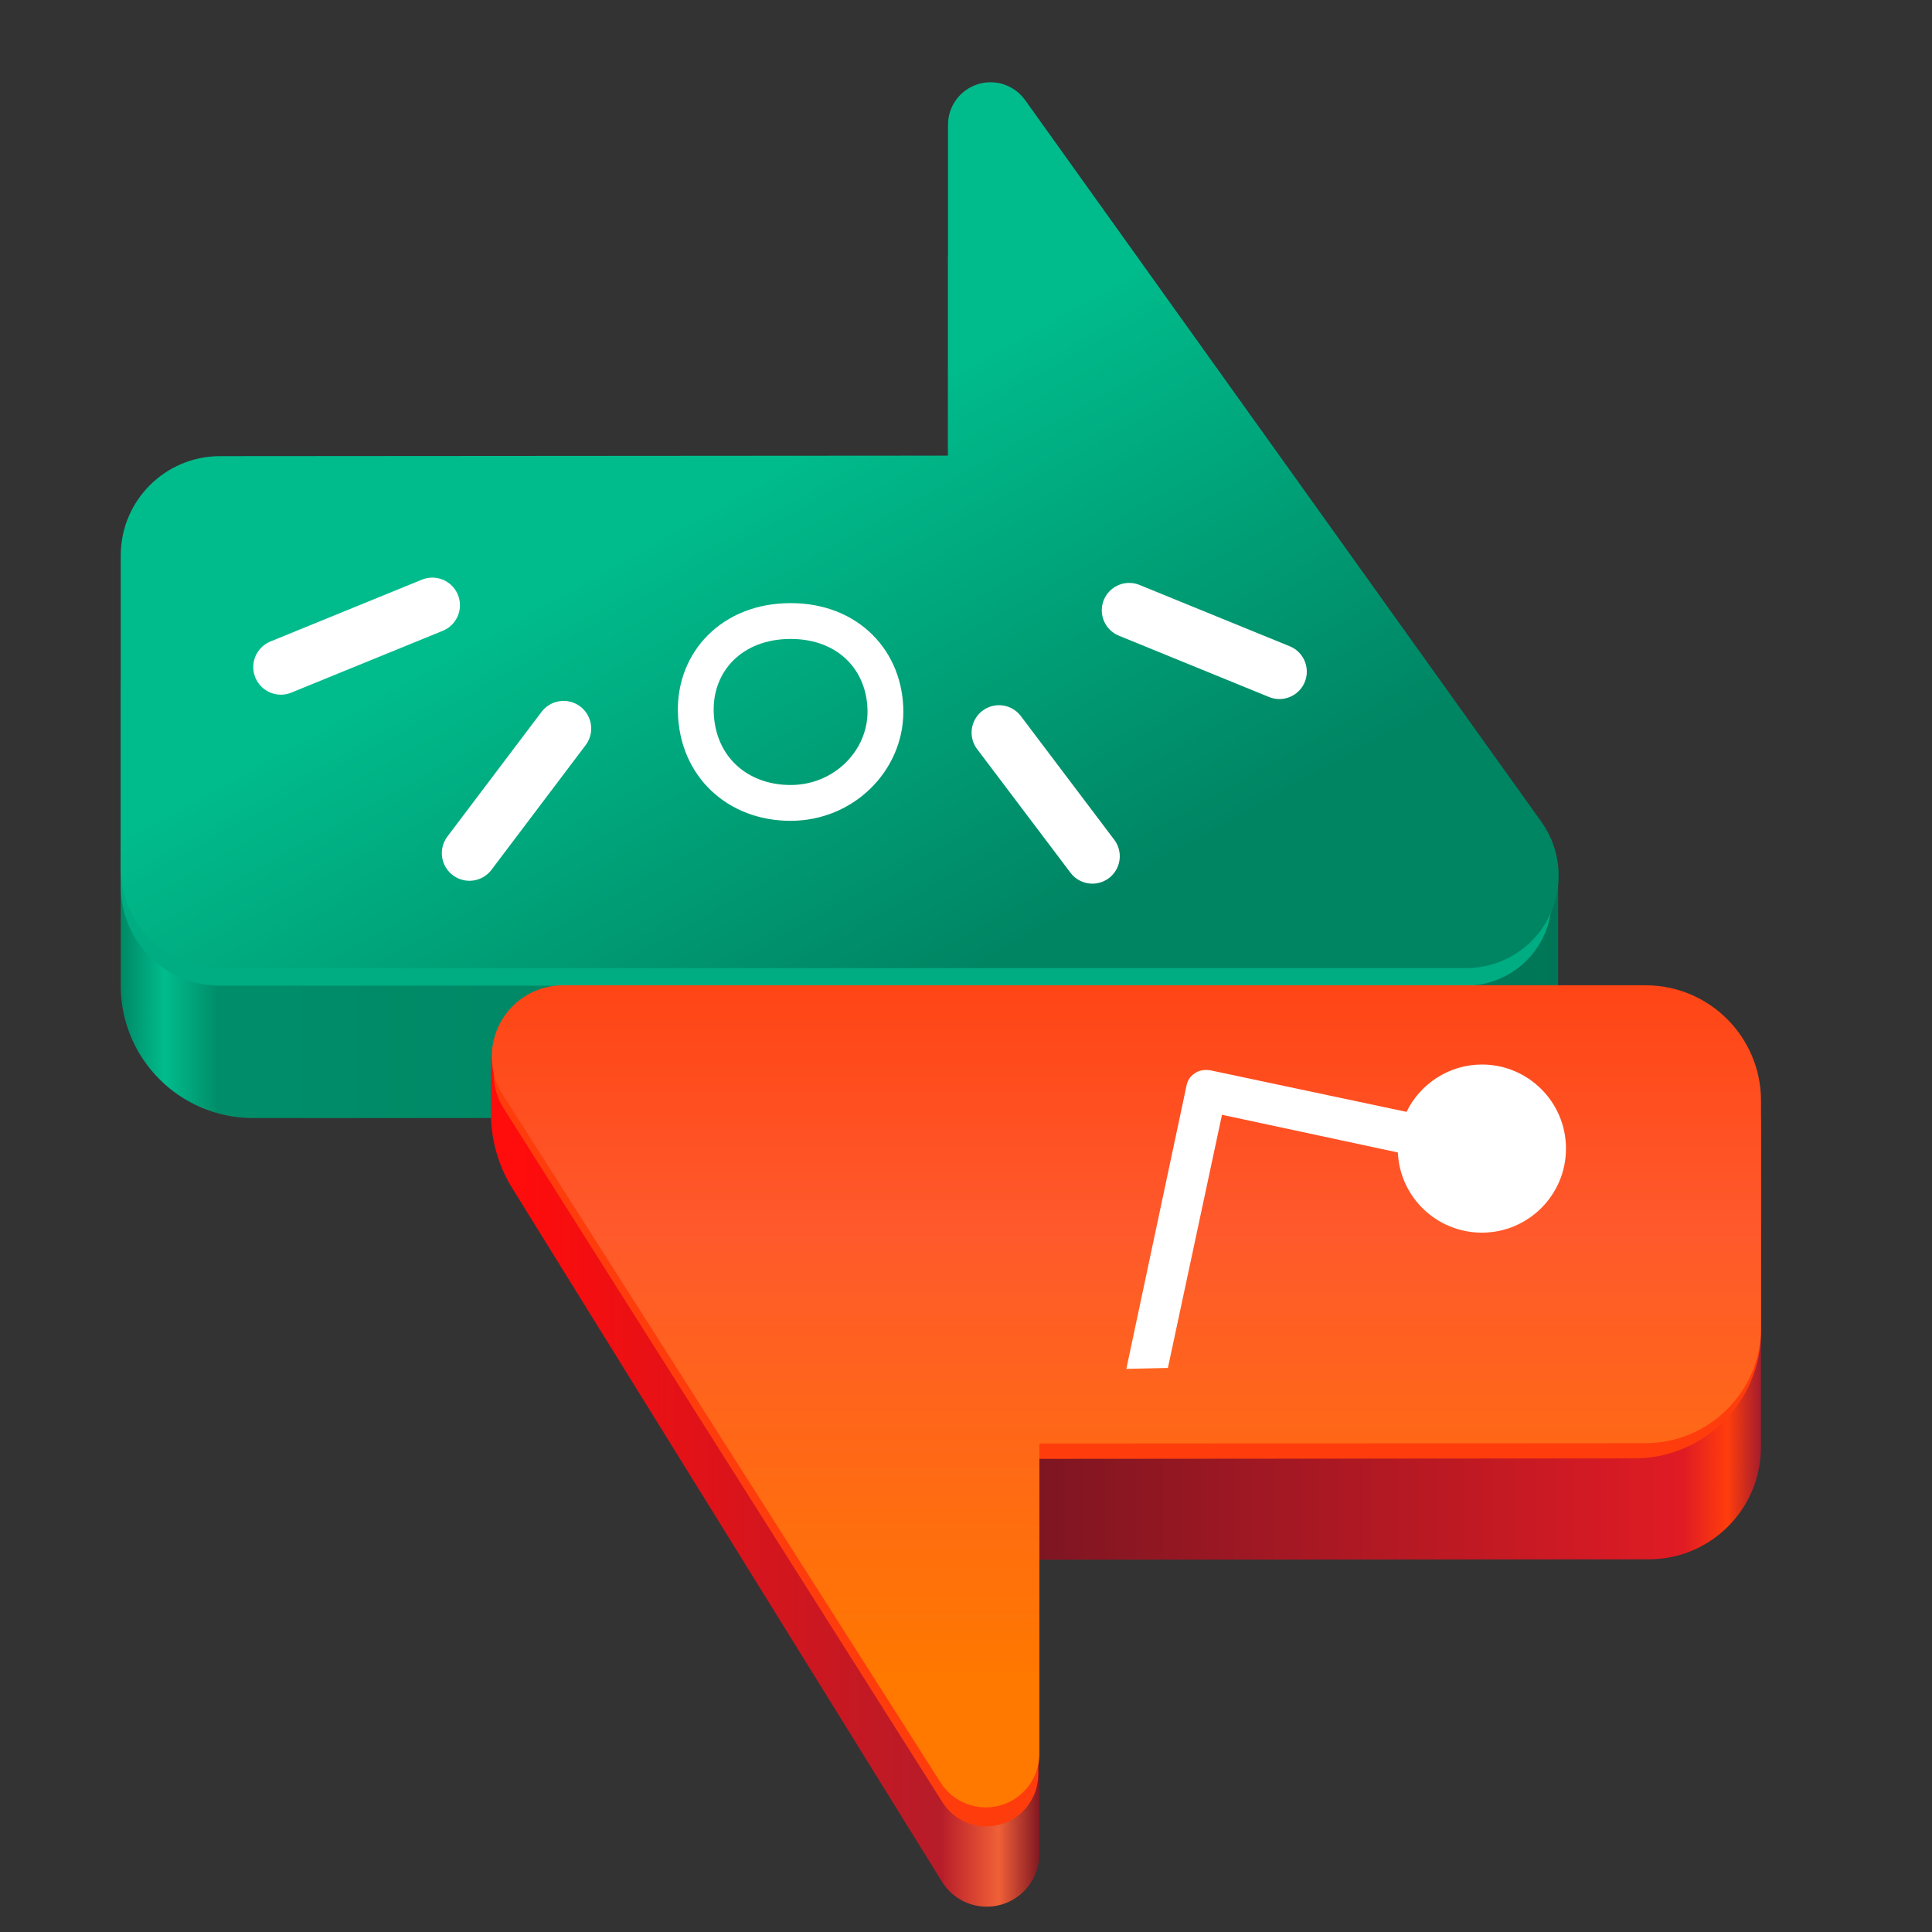
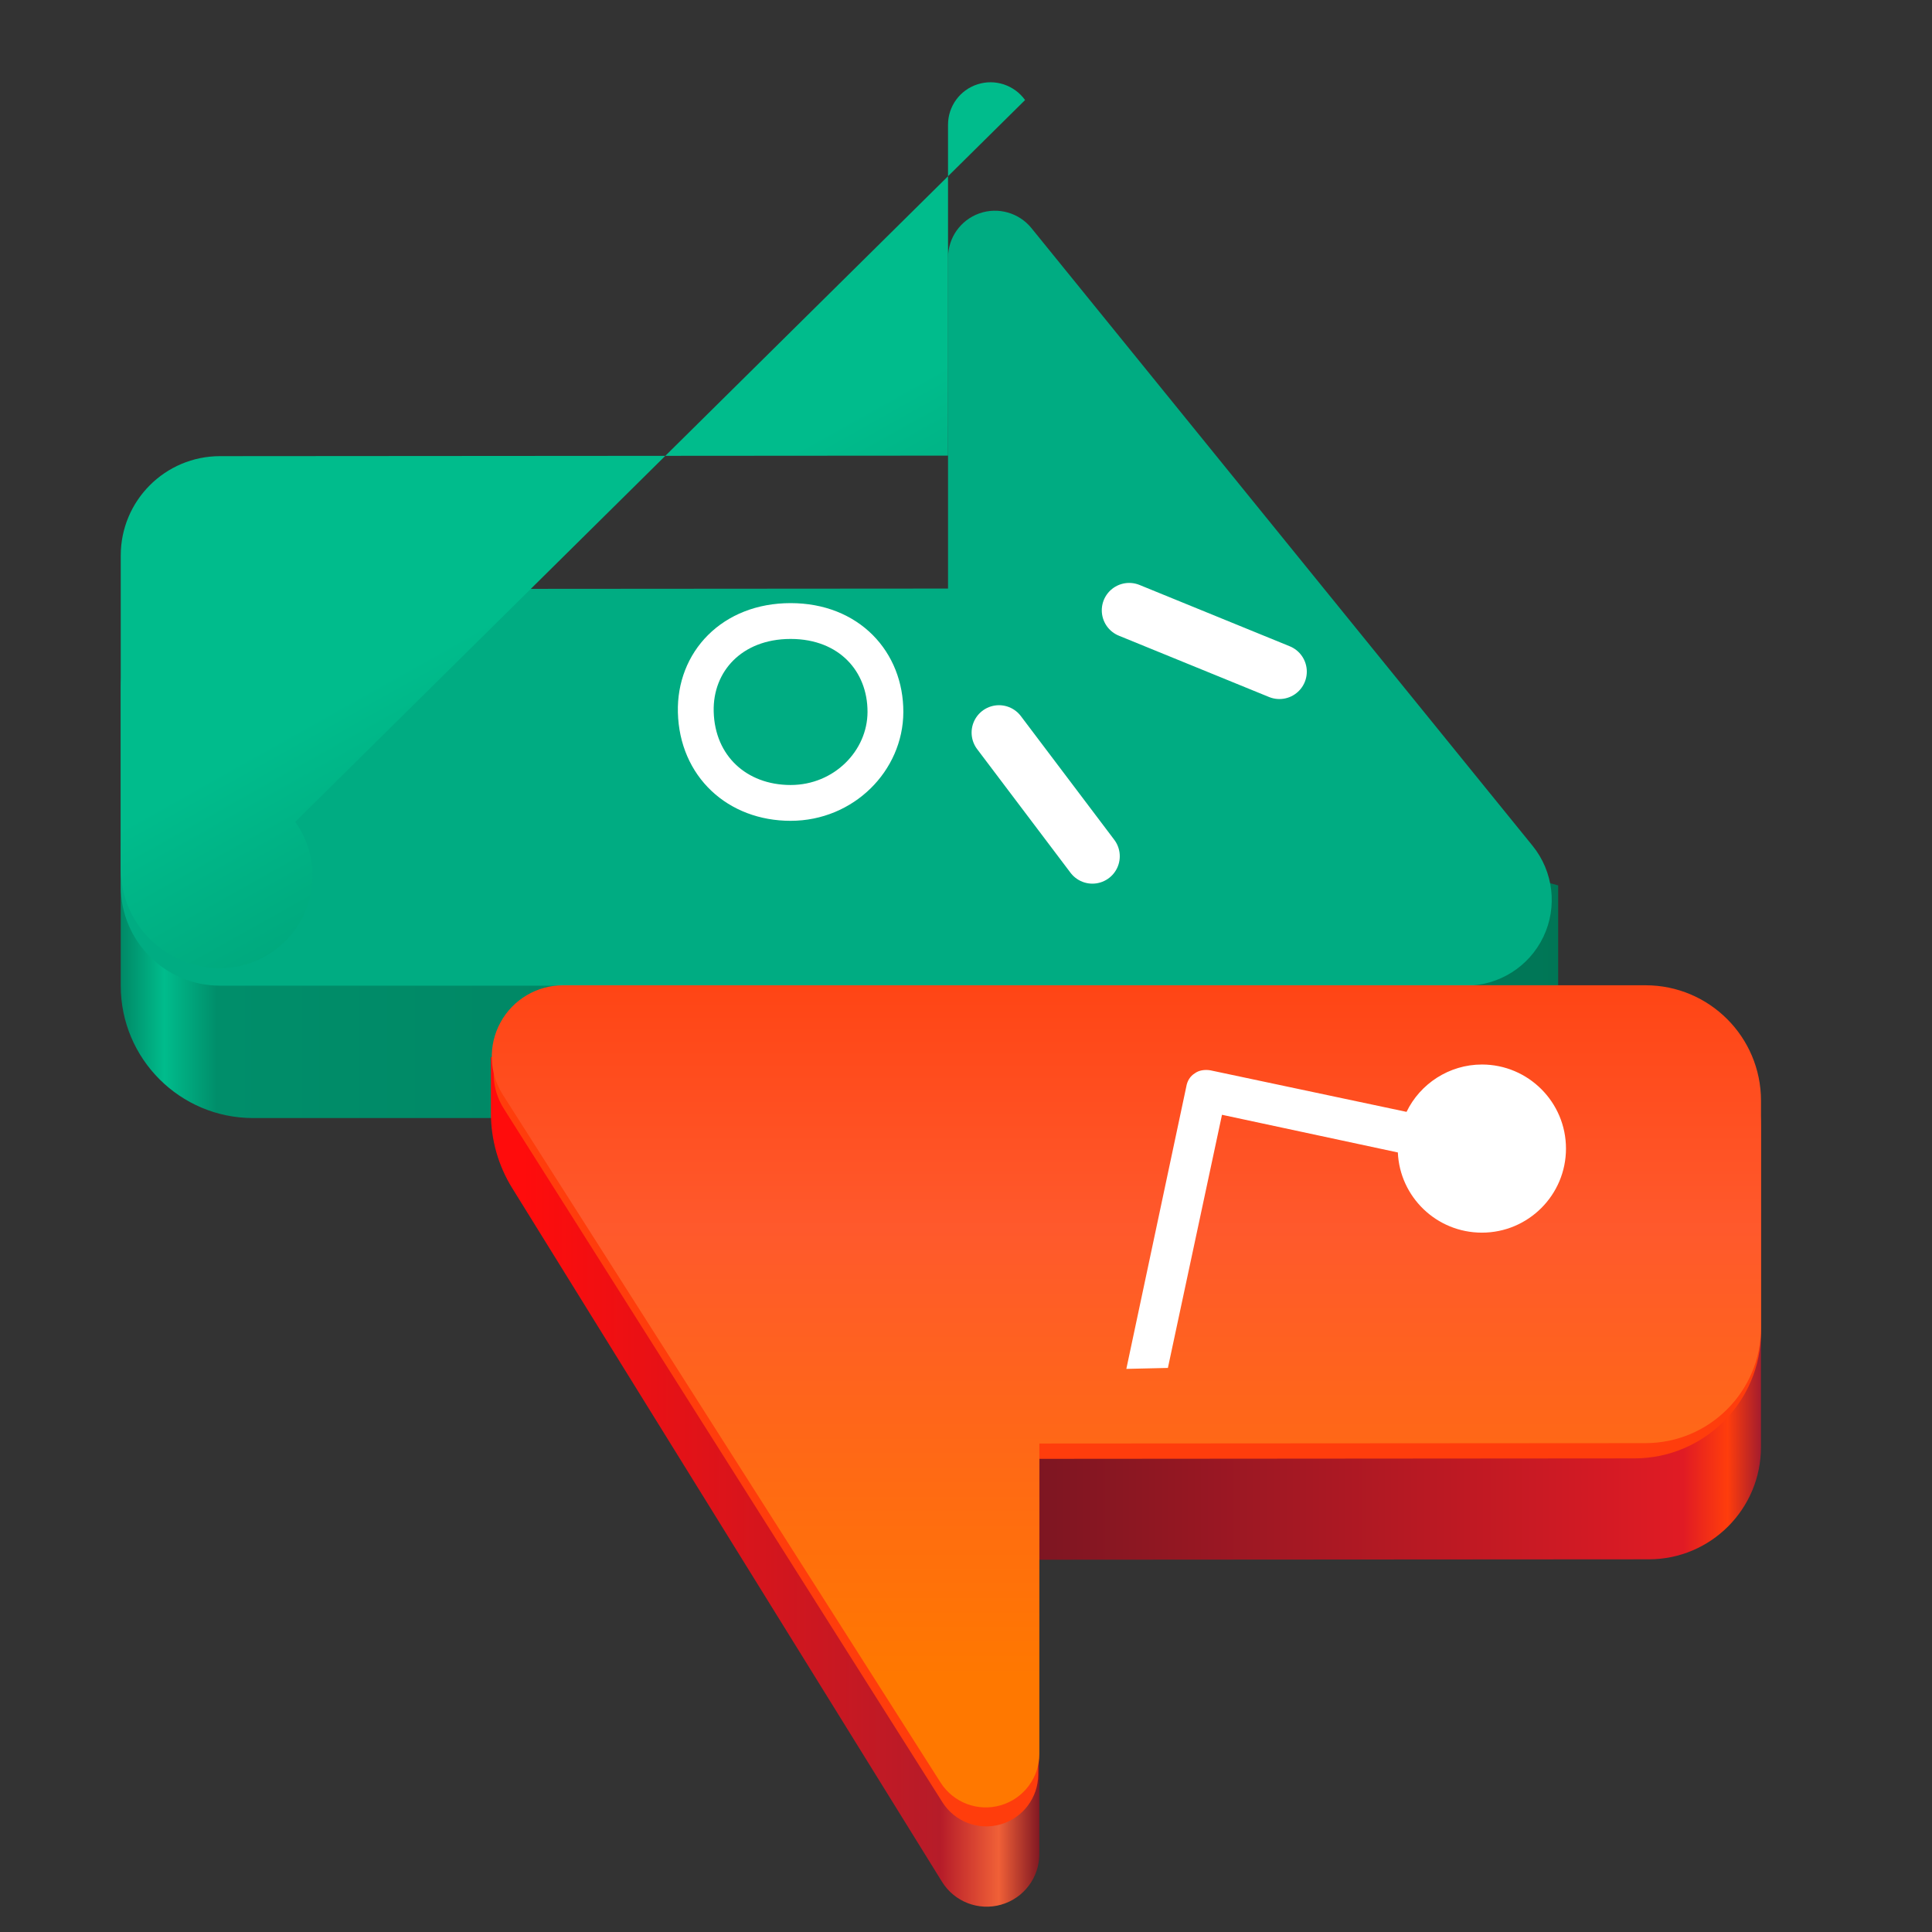
<svg xmlns="http://www.w3.org/2000/svg" xmlns:ns1="http://sodipodi.sourceforge.net/DTD/sodipodi-0.dtd" xmlns:ns2="http://www.inkscape.org/namespaces/inkscape" height="128px" viewBox="0 0 128 128" width="128px" version="1.1" id="svg22" ns1:docname="net.krafting.Reddy.svg" ns2:version="1.4 (e7c3feb100, 2024-10-09)">
  <rect x="0" y="0" width="128" height="128" fill="#333333" stroke="none" />
  <defs id="defs22" />
  <ns1:namedview id="namedview22" pagecolor="#ffffff" bordercolor="#000000" borderopacity="0.25" ns2:showpageshadow="2" ns2:pageopacity="0.0" ns2:pagecheckerboard="0" ns2:deskcolor="#d1d1d1" showgrid="true" ns2:zoom="6.5849319" ns2:cx="88.459533" ns2:cy="69.856455" ns2:window-width="2488" ns2:window-height="1371" ns2:window-x="0" ns2:window-y="0" ns2:window-maximized="1" ns2:current-layer="svg22">
    <ns2:grid id="grid22" units="px" originx="0" originy="0" spacingx="1" spacingy="1" empcolor="#0099e5" empopacity="0.302" color="#0099e5" opacity="0.149" empspacing="5" enabled="true" visible="true" />
  </ns1:namedview>
  <linearGradient id="a" gradientUnits="userSpaceOnUse" x1="8" x2="96" y1="68" y2="68" gradientTransform="matrix(1.096,0,0,1.096,-0.77,-4.853)">
    <stop offset="0" stop-color="#613583" id="stop1" style="stop-color:#008966;stop-opacity:1;" />
    <stop offset="0.03" stop-color="#c061cb" id="stop2" style="stop-color:#00bc8c;stop-opacity:1;" />
    <stop offset="0.066" stop-color="#613583" id="stop3" style="stop-color:#008e6a;stop-opacity:1;" />
    <stop offset="1" stop-color="#613583" id="stop4" style="stop-color:#007656;stop-opacity:1;" />
  </linearGradient>
  <linearGradient id="b" gradientUnits="userSpaceOnUse" x1="32" x2="120" y1="98" y2="98" gradientTransform="matrix(0.956,0,0,0.956,1.925,4.081)">
    <stop offset="0.025" stop-color="#c64600" id="stop6" style="stop-color:#ff0c0c;stop-opacity:1;" />
    <stop offset="0.354" stop-color="#b61c29" id="stop7" />
    <stop offset="0.4" stop-color="#f06037" id="stop8" />
    <stop offset="0.433" stop-color="#7e1622" id="stop9" />
    <stop offset="0.939" stop-color="#e01b24" id="stop10" />
    <stop offset="0.974" stop-color="#ee443a" id="stop11" style="stop-color:#ff3d0c;stop-opacity:1;" />
    <stop offset="1" stop-color="#a51d2d" id="stop12" />
  </linearGradient>
  <linearGradient id="c" gradientUnits="userSpaceOnUse" x1="88" x2="88" y1="57.474" y2="112" gradientTransform="matrix(0.956,0,0,0.956,1.925,4.081)">
    <stop offset="0" stop-color="#c061cb" id="stop13" style="stop-color:#ff3d0c;stop-opacity:1;" />
    <stop offset="0.429" stop-color="#ed333b" id="stop14" style="stop-color:#ff592c;stop-opacity:1;" />
    <stop offset="1" stop-color="#ff7800" id="stop15" />
  </linearGradient>
  <linearGradient id="d" gradientUnits="userSpaceOnUse" x1="48" x2="64" y1="32" y2="60.542" gradientTransform="matrix(1.096,0,0,1.096,-0.77,-4.853)">
    <stop offset="0" stop-color="#3584e4" id="stop16" style="stop-color:#00bc8c;stop-opacity:1;" />
    <stop offset="1" stop-color="#1a5fb4" id="stop17" style="stop-color:#008563;stop-opacity:1;" />
  </linearGradient>
  <path d="m 16.77,74.073 h 82.077 c 2.424,0 4.385,-1.961 4.385,-4.385 V 58.658 L 62.814,47.765 c -0.004,0 -0.004,0 -0.009,0 l -46.036,0.03 c -4.843,0.004 -8.77,3.931 -8.77,8.778 v 8.731 c 0,4.843 3.927,8.77 8.77,8.77 z m 0,0" fill="url(#a)" id="path17" style="fill:url(#a);stroke-width:1.096" />
  <path d="m 14.577,65.304 h 82.544 c 2.192,0 4.188,-1.259 5.134,-3.241 0.942,-1.978 0.664,-4.325 -0.719,-6.029 L 68.333,15.11 C 67.507,14.091 66.119,13.701 64.882,14.138 c -1.242,0.441 -2.072,1.614 -2.072,2.933 v 21.919 c 0,0 -0.004,0.004 -0.004,0.004 l -48.228,0.034 c -3.631,0 -6.577,2.946 -6.577,6.581 V 58.726 c 0,3.631 2.946,6.577 6.577,6.577 z m 0,0" fill="#dc8add" id="path18" style="fill:#00ac82;fill-opacity:1;stroke-width:1.096" />
  <path d="M 109.247,72.718 32.524,70.033 v 3.716 c 0,1.759 0.489,3.485 1.419,4.979 l 28.469,45.946 c 0.818,1.326 2.42,1.942 3.914,1.516 1.498,-0.426 2.532,-1.793 2.532,-3.35 v -19.501 c 0,0 0.004,-0.004 0.004,-0.004 l 40.381,-0.026 c 4.101,-0.004 7.425,-3.332 7.425,-7.433 V 80.405 c 0,-4.146 -3.283,-7.545 -7.422,-7.687 z m 0,0" fill="url(#b)" id="path19" style="fill:url(#b);stroke-width:0.956" />
  <path d="m 108.276,66.357 -71.349,0.553 c -1.543,0.011 -2.958,0.859 -3.698,2.215 -0.74,1.356 -0.687,3.003 0.138,4.307 L 62.439,119.404 c 0.818,1.292 2.387,1.89 3.858,1.464 1.468,-0.422 2.48,-1.763 2.488,-3.291 l 0.075,-20.921 c 0,-0.004 0.004,-0.004 0.004,-0.004 l 39.413,-0.03 c 4.635,0 8.393,-3.761 8.393,-8.397 V 74.683 c 0,-2.219 -0.885,-4.348 -2.461,-5.909 -1.576,-1.565 -3.713,-2.435 -5.931,-2.417 z m 0,0" fill="#f6d32d" fill-opacity="0.698" id="path20" style="fill:#ff3d0c;fill-opacity:1;stroke-width:0.956" />
  <path d="M 109.02,65.278 H 37.305 c -1.726,0 -3.313,0.938 -4.142,2.45 -0.829,1.513 -0.769,3.354 0.157,4.811 l 28.996,45.561 c 0.848,1.333 2.473,1.946 3.985,1.505 1.516,-0.444 2.559,-1.83 2.559,-3.41 V 95.641 c 0,0 0.004,-0.004 0.004,-0.004 l 40.157,-0.026 c 4.224,-0.004 7.65,-3.429 7.65,-7.657 v -15.027 c 0,-4.224 -3.425,-7.65 -7.65,-7.65 z m 0,0" fill="url(#c)" id="path21" style="fill:url(#c);stroke-width:0.956" />
  <path d="m 77.376,90.629 3.584,-16.772 11.651,2.496 c 0.129,2.945 2.561,5.313 5.57,5.313 3.073,0 5.569,-2.496 5.569,-5.57 0,-3.073 -2.496,-5.569 -5.569,-5.569 -2.176,0 -4.097,1.28 -4.994,3.137 L 80.193,70.912 c -0.384,-0.064 -0.768,0 -1.025,0.192 -0.32,0.192 -0.512,0.512 -0.575,0.896 l -3.97,18.692" fill="#ffffff" fill-rule="nonzero" id="path2-3" style="stroke-width:1.193" />
-   <path d="m 14.577,64.139 h 82.561 c 2.295,0 4.402,-1.28 5.451,-3.323 1.049,-2.043 0.869,-4.5 -0.467,-6.367 L 67.914,6.628 C 67.198,5.634 65.927,5.21 64.762,5.587 63.597,5.96 62.809,7.043 62.809,8.263 V 30.183 c 0,0.004 -0.004,0.004 -0.004,0.004 l -48.228,0.034 c -3.631,0 -6.577,2.946 -6.577,6.581 v 20.759 c 0,3.635 2.946,6.577 6.577,6.577 z m 0,0" fill="url(#d)" id="path22" style="fill:url(#d);stroke-width:1.096" />
-   <path id="path1008-0" style="display:inline;fill:none;stroke:#ffffff;stroke-width:3.659;stroke-linecap:round;stroke-linejoin:miter;stroke-miterlimit:4;stroke-dasharray:none;stroke-opacity:1" d="m 37.339,48.266 -6.237,8.258 m -2.459,-16.426 -10.034,4.096" ns2:connector-curvature="0" ns2:label="whiskers" ns1:nodetypes="cccccccc" />
+   <path d="m 14.577,64.139 c 2.295,0 4.402,-1.28 5.451,-3.323 1.049,-2.043 0.869,-4.5 -0.467,-6.367 L 67.914,6.628 C 67.198,5.634 65.927,5.21 64.762,5.587 63.597,5.96 62.809,7.043 62.809,8.263 V 30.183 c 0,0.004 -0.004,0.004 -0.004,0.004 l -48.228,0.034 c -3.631,0 -6.577,2.946 -6.577,6.581 v 20.759 c 0,3.635 2.946,6.577 6.577,6.577 z m 0,0" fill="url(#d)" id="path22" style="fill:url(#d);stroke-width:1.096" />
  <path id="path1008-0-4" style="display:inline;fill:#ffffff;fill-opacity:1;stroke:#ffffff;stroke-width:3.63;stroke-linecap:round;stroke-linejoin:miter;stroke-miterlimit:4;stroke-dasharray:none;stroke-opacity:1" d="m 66.186,48.537 6.187,8.192 M 74.811,40.435 84.764,44.498" ns2:connector-curvature="0" ns2:label="whiskers" ns1:nodetypes="cccccccc" />
  <path style="display:inline;fill:#ffffff;fill-opacity:0;stroke:#ffffff;stroke-width:2.373;stroke-linecap:round;stroke-linejoin:round;stroke-miterlimit:4;stroke-dasharray:none;stroke-opacity:1" d="m 52.38,41.145 c -3.886,0 -6.366,2.698 -6.282,6.025 0.091,3.602 2.751,6.025 6.282,6.025 3.531,0 6.275,-2.796 6.282,-6.025 0.008,-3.327 -2.396,-6.025 -6.282,-6.025 z" id="path1115" ns2:connector-curvature="0" ns2:label="nose" ns1:nodetypes="zszsz" />
</svg>